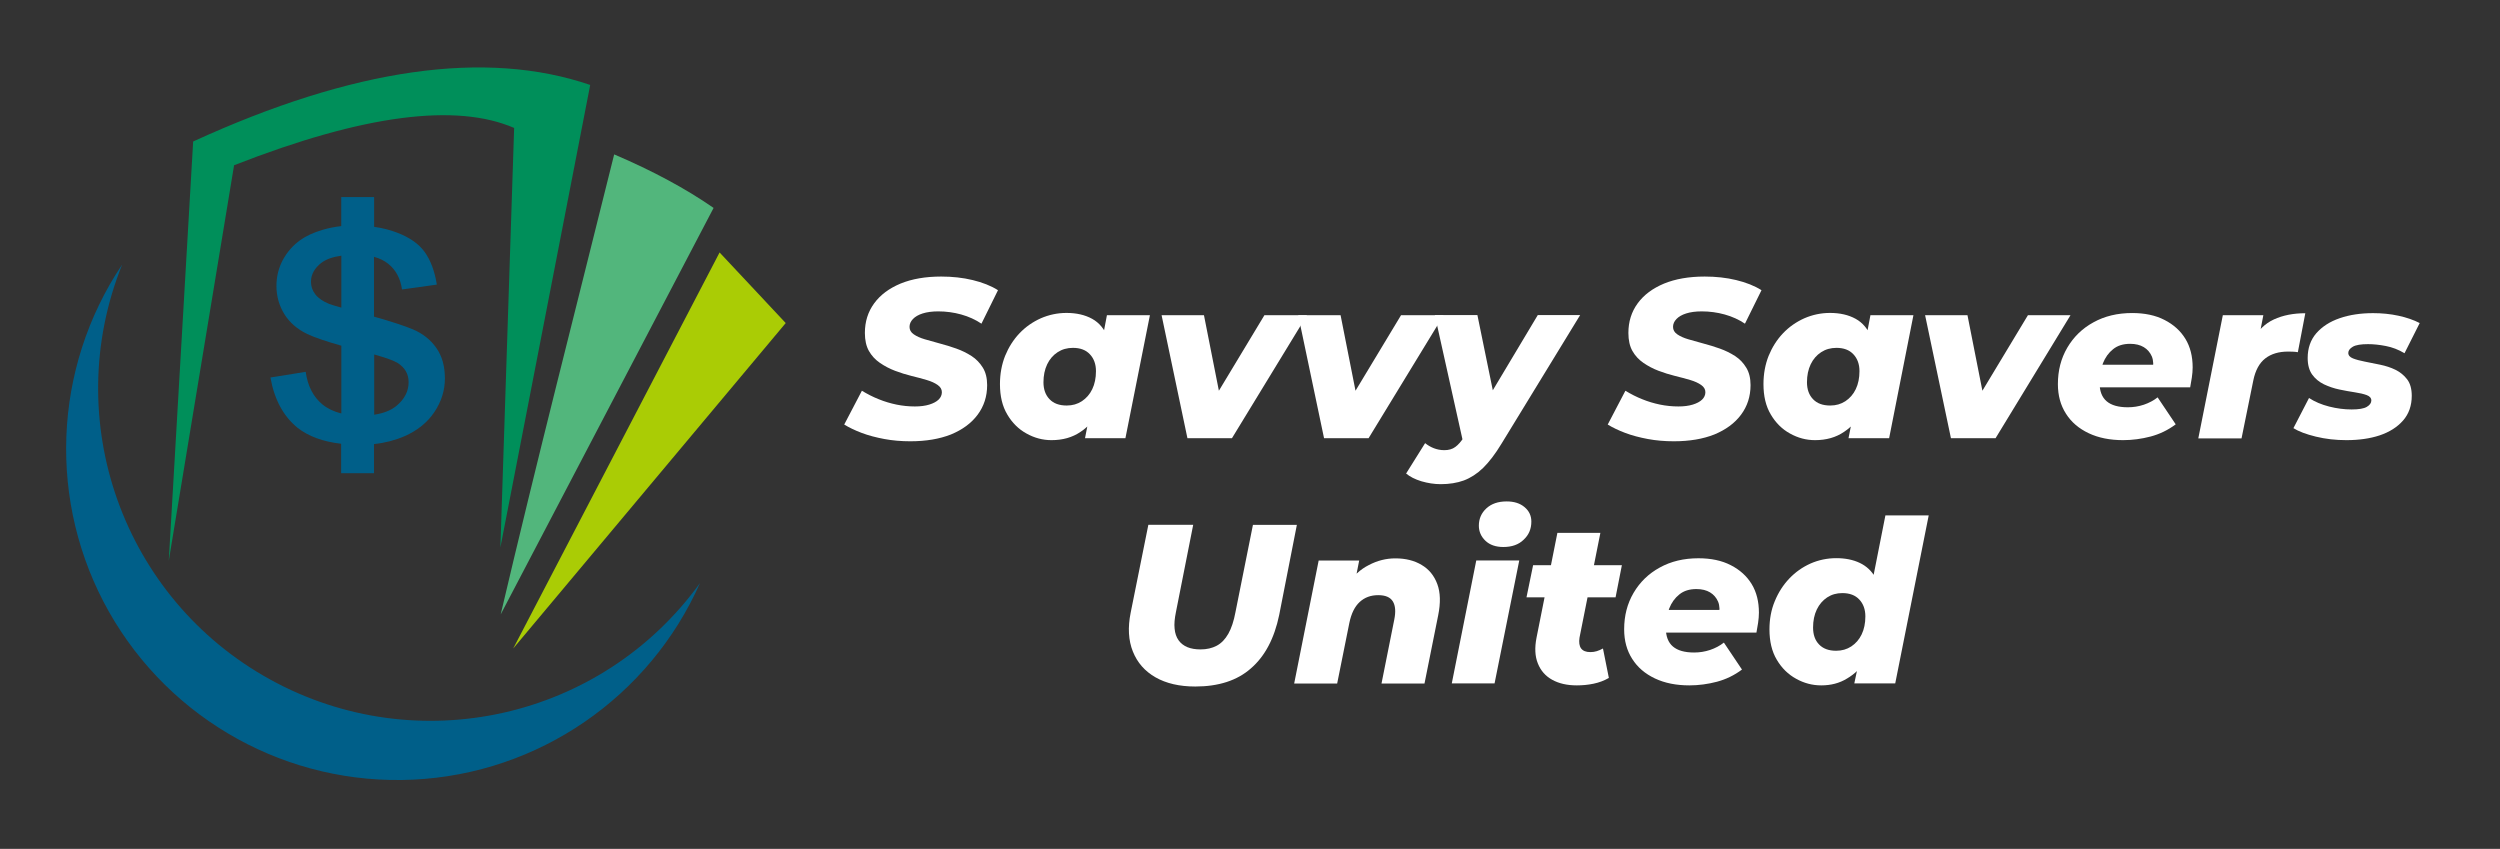
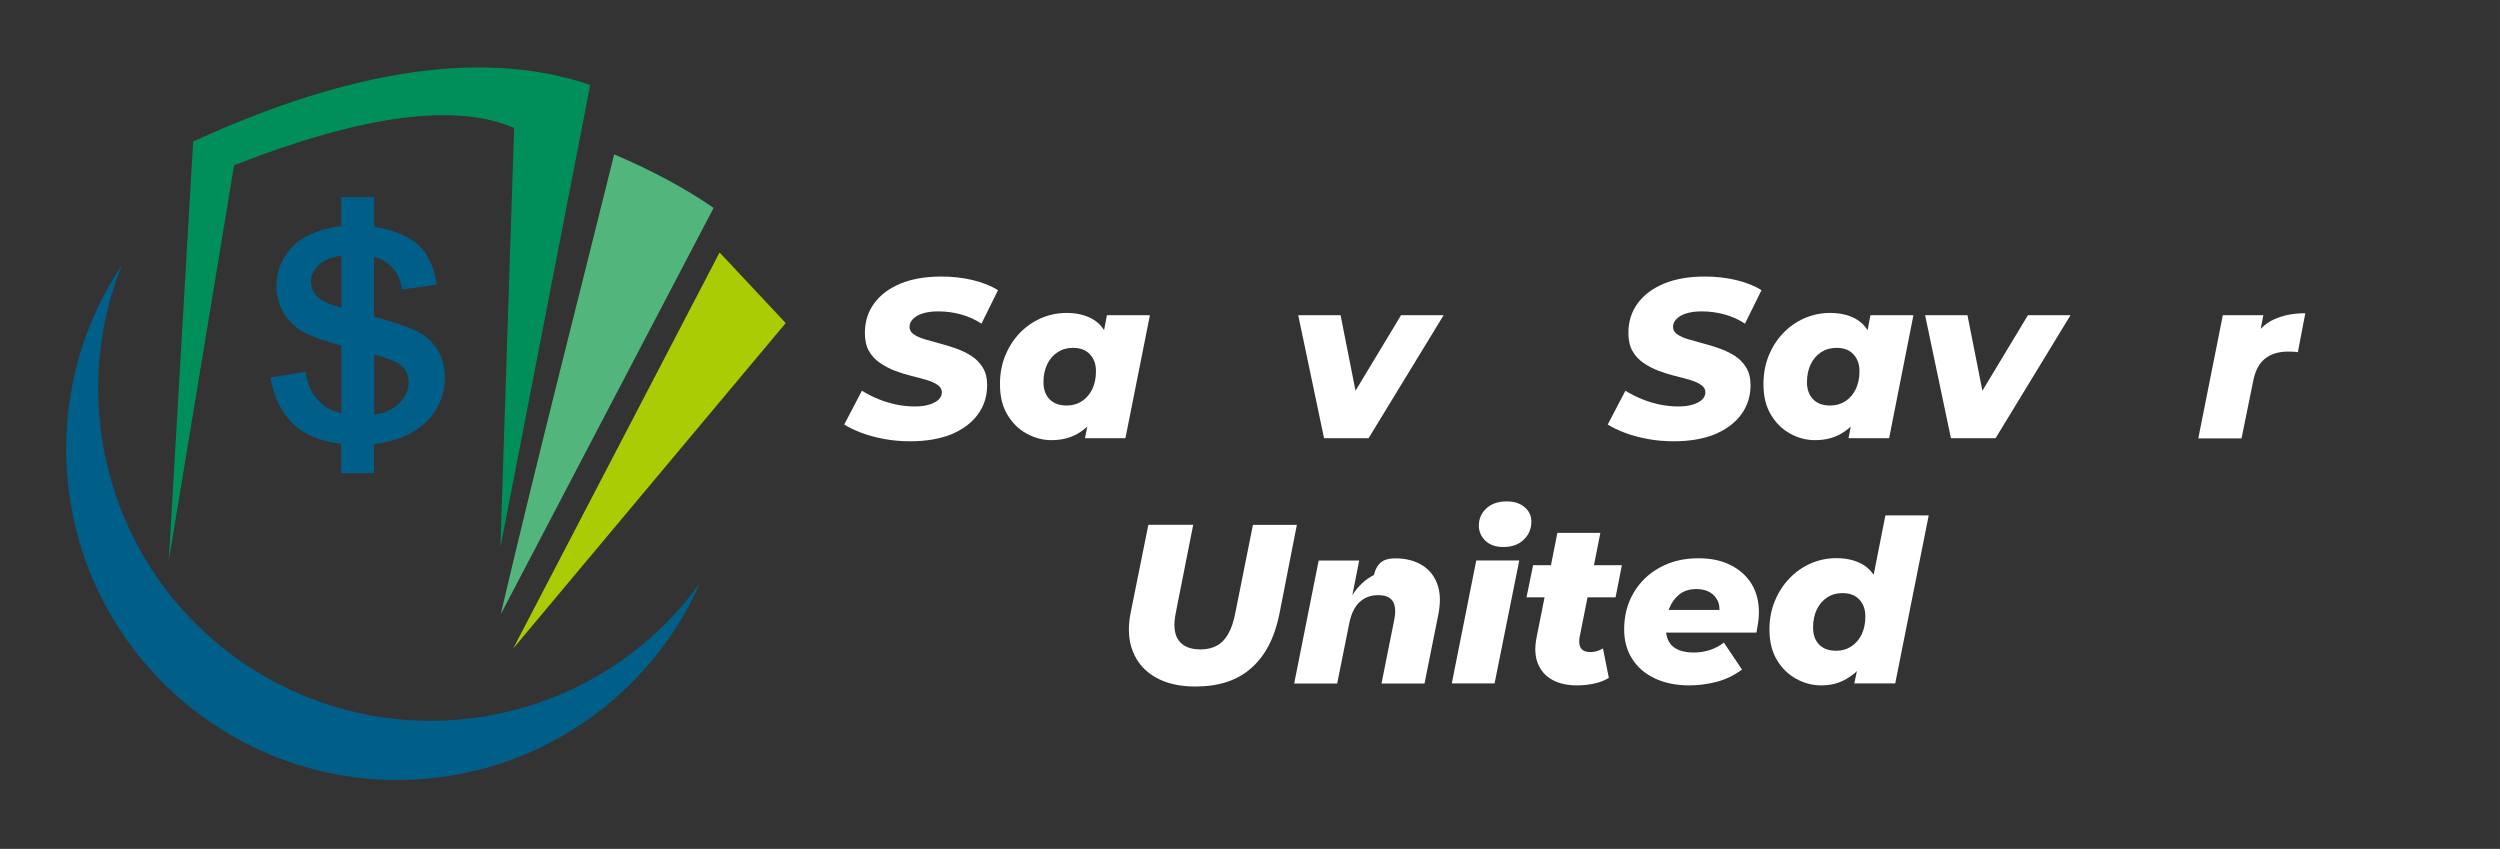
<svg xmlns="http://www.w3.org/2000/svg" version="1.1" id="Layer_1" x="0px" y="0px" viewBox="0 0 2419.1 821.4" style="enable-background:new 0 0 2419.1 821.4;" xml:space="preserve">
  <rect x="0" y="0" width="2419.1" height="821.4" fill="#333333" stroke="none" />
  <style type="text/css">
	.st0{fill-rule:evenodd;clip-rule:evenodd;fill:#008F5A;}
	.st1{fill-rule:evenodd;clip-rule:evenodd;fill:#52B67C;}
	.st2{fill-rule:evenodd;clip-rule:evenodd;fill:#AACC05;}
	.st3{fill-rule:evenodd;clip-rule:evenodd;fill:#005F89;}
	.st4{fill:#FFFFFF;}
</style>
  <path class="st0" d="M571.1,82.2c-58,298.4-86.9,447.5-86.9,447.5c4.4-135.3,8.8-270.6,13.3-405.9c-55.7-24.1-144.9-13.3-271,36.1  l-63.2,382.7c15.7-270.4,23.6-405.7,23.6-405.7C342,65.9,470.1,47.7,571.1,82.2z" />
  <path class="st1" d="M594.3,149.4c37.3,15.9,69.4,33.2,96.2,51.8l-206,393.3C519.4,445.8,557.5,297.6,594.3,149.4z" />
  <polygon class="st2" points="696.3,244.3 760.3,312.6 496.6,627.5 " />
  <path class="st3" d="M261.7,365.3l34.1-5.5c1.9,13.7,7.3,24.1,16,31.4c5,4.1,11.2,7.1,18.5,8.9v-65.6c-15-4.2-25.9-8-33-11.3  c-9.7-4.7-17.1-11.1-22.2-19.3c-5-8.2-7.6-17.3-7.6-27.2c0-9.1,2.1-17.5,6.2-25.2c4.2-7.7,9.8-14.1,16.9-19.2  c5.4-3.9,12.7-7.3,21.9-10c5.7-1.7,11.6-2.8,17.7-3.5v-28.1h31.8v28.8c8,1.1,15.4,3,22.2,5.6c12.1,4.6,21,10.8,26.7,18.7  c5.7,7.9,9.7,18.4,11.8,31.6l-33.7,4.7c-1.5-10.6-5.9-18.9-13.3-24.8c-3.8-3.1-8.4-5.3-13.8-6.8v57.9c17.3,4.9,29.8,9,37.6,12.3  c9.7,4.1,17.3,10.2,22.7,18c5.6,7.9,8.3,17.7,8.3,29.5c0,11.4-3.3,22.2-10.1,32.4c-6.7,10.1-16.4,18-29,23.5  c-9,3.9-18.9,6.5-29.5,7.6v28.2h-31.8v-28.5c-17.6-2-31.6-7.2-42.1-15.4C274.4,403,265.5,386.8,261.7,365.3L261.7,365.3z   M362.1,401.3c9.2-1.4,16.5-4.3,21.8-8.8c7.6-6.4,11.5-14,11.5-22.7c0-7.8-3.5-13.9-10.3-18.4c-3.7-2.3-11.3-5.1-23-8.4V401.3  L362.1,401.3z M330.3,247.4c-8.4,1.2-14.8,3.5-19.3,6.9c-6.7,5.2-10.1,11.4-10.1,18.4c0,4.4,1.4,8.5,4.2,12.1  c2.8,3.7,7.2,6.7,13.2,9.2c1.9,0.7,5.9,2,12,3.7V247.4z" />
  <path class="st3" d="M677.4,564.1c-49.1,110.7-156.4,184.4-277.3,190.3c-121,5.9-234.9-56.9-294.6-162.3  c-59.6-105.4-54.7-235.5,12.7-336.1C57.6,406.7,119,579.1,261.4,657.5C403.8,736,582.3,695.9,677.4,564.1z" />
  <g>
    <path class="st4" d="M880.9,427c-8.8,0-17.2-0.7-25.2-2.2c-8-1.5-15.3-3.4-21.9-5.9c-6.6-2.5-12.2-5.2-16.9-8.1l17.1-32.7   c5.3,3.2,10.7,6,16.3,8.2c5.6,2.3,11.4,4,17.2,5.2c5.8,1.2,11.8,1.8,17.8,1.8c5.4,0,10-0.6,13.9-1.8c3.9-1.2,6.9-2.8,9-4.8   c2.1-2,3.2-4.5,3.2-7.2c0-2.8-1.4-5.1-4.1-7c-2.7-1.9-6.2-3.5-10.6-4.8c-4.4-1.3-9.2-2.6-14.6-3.9c-5.3-1.3-10.7-3-16-5   c-5.3-2-10.2-4.6-14.7-7.7c-4.5-3.1-8-6.9-10.6-11.5c-2.6-4.6-3.9-10.4-3.9-17.4c0-11,3-20.5,9-28.7c6-8.2,14.5-14.5,25.5-19.1   c11-4.5,24.1-6.8,39.3-6.8c10.8,0,21,1.1,30.5,3.4c9.5,2.3,17.7,5.5,24.5,9.8l-16,32.4c-5.8-3.9-12.4-6.9-19.6-8.9s-14.7-3-22.2-3   c-6,0-11,0.7-15.1,2c-4.1,1.3-7.2,3.1-9.4,5.4c-2.2,2.3-3.3,4.8-3.3,7.6c0,2.9,1.3,5.3,4.1,7.2c2.7,1.9,6.3,3.5,10.7,4.8   c4.5,1.3,9.3,2.7,14.6,4.1c5.3,1.4,10.6,3,15.9,4.9c5.3,1.9,10.2,4.3,14.7,7.2c4.5,2.9,8.1,6.7,10.9,11.2   c2.8,4.5,4.2,10.2,4.2,16.9c0,11-3.1,20.5-9.2,28.7c-6.1,8.2-14.7,14.5-25.8,19.1C909,424.8,896,427,880.9,427z" />
    <path class="st4" d="M1017.5,425.9c-8.5,0-16.5-2.1-24.2-6.4c-7.7-4.2-13.9-10.4-18.6-18.4c-4.8-8-7.1-17.8-7.1-29.4   c0-9.9,1.7-19.1,5-27.4c3.4-8.3,8-15.6,13.9-21.8c5.9-6.2,12.8-11,20.6-14.5c7.8-3.4,16.1-5.2,24.9-5.2c9.6,0,17.9,1.9,24.8,5.7   c6.9,3.8,11.9,9.9,15.2,18.2c3.3,8.3,4.1,19.4,2.3,33.1c-1.3,13.6-4.4,25.3-9.3,35.2c-4.9,9.9-11.3,17.5-19.3,22.8   C1037.7,423.3,1028.3,425.9,1017.5,425.9z M1032.2,392.4c5.6,0,10.4-1.4,14.7-4.2c4.2-2.8,7.6-6.6,10-11.6c2.4-5,3.6-10.8,3.6-17.5   c0-6.7-2-12.2-5.9-16.3c-3.9-4.2-9.4-6.2-16.4-6.2c-5.6,0-10.5,1.4-14.8,4.2c-4.3,2.8-7.7,6.7-10.1,11.7c-2.4,5-3.6,10.9-3.6,17.4   c0,6.9,2,12.4,5.9,16.4C1019.5,390.4,1025,392.4,1032.2,392.4z M1049.9,424l3.9-19.9l7.9-39.5l5.5-39l3.9-20.6h41.6l-23.7,119   H1049.9z" />
-     <path class="st4" d="M1149,424l-25-119h41l19.7,99.7h-21.3l60.1-99.7h41.2l-72.6,119H1149z" />
    <path class="st4" d="M1281.2,424l-25-119h41l19.7,99.7h-21.3l60.1-99.7h41.2l-72.6,119H1281.2z" />
-     <path class="st4" d="M1394.1,468.5c-6.3,0-12.5-1-18.7-2.8c-6.2-1.9-11.1-4.4-14.8-7.5l18.4-29.4c2.5,2,5.3,3.7,8.4,4.9   c3.1,1.2,6.5,1.9,10.2,1.9c4.2,0,7.8-1,10.6-3.1c2.8-2,5.7-5.3,8.4-9.6l8.3-13.8l3.3-4.2l59.8-100h41L1453,429.2   c-6.1,10.1-12.1,17.9-17.9,23.6c-5.8,5.6-12,9.6-18.6,12.1C1409.9,467.3,1402.4,468.5,1394.1,468.5z M1416,429l-27.6-124.1h41.2   l19.7,96.2L1416,429z" />
  </g>
  <g>
    <path class="st4" d="M1619.7,427c-8.8,0-17.2-0.7-25.2-2.2c-8-1.5-15.3-3.4-21.9-5.9c-6.6-2.5-12.2-5.2-16.9-8.1l17.1-32.7   c5.3,3.2,10.7,6,16.3,8.2c5.6,2.3,11.4,4,17.2,5.2c5.8,1.2,11.8,1.8,17.8,1.8c5.4,0,10-0.6,13.9-1.8c3.9-1.2,6.9-2.8,9-4.8   c2.1-2,3.2-4.5,3.2-7.2c0-2.8-1.4-5.1-4.1-7c-2.7-1.9-6.2-3.5-10.6-4.8c-4.4-1.3-9.2-2.6-14.6-3.9c-5.3-1.3-10.7-3-16-5   c-5.3-2-10.2-4.6-14.7-7.7c-4.5-3.1-8-6.9-10.6-11.5c-2.6-4.6-3.9-10.4-3.9-17.4c0-11,3-20.5,9-28.7c6-8.2,14.5-14.5,25.5-19.1   c11-4.5,24.1-6.8,39.3-6.8c10.8,0,21,1.1,30.5,3.4c9.5,2.3,17.7,5.5,24.5,9.8l-16,32.4c-5.8-3.9-12.4-6.9-19.6-8.9s-14.7-3-22.2-3   c-6,0-11,0.7-15.1,2c-4.1,1.3-7.2,3.1-9.4,5.4c-2.2,2.3-3.3,4.8-3.3,7.6c0,2.9,1.3,5.3,4.1,7.2c2.7,1.9,6.3,3.5,10.7,4.8   c4.5,1.3,9.3,2.7,14.6,4.1c5.3,1.4,10.6,3,15.9,4.9c5.3,1.9,10.2,4.3,14.7,7.2c4.5,2.9,8.1,6.7,10.8,11.2   c2.8,4.5,4.2,10.2,4.2,16.9c0,11-3.1,20.5-9.2,28.7c-6.1,8.2-14.7,14.5-25.8,19.1C1647.8,424.8,1634.8,427,1619.7,427z" />
    <path class="st4" d="M1756.3,425.9c-8.5,0-16.5-2.1-24.2-6.4c-7.7-4.2-13.9-10.4-18.6-18.4c-4.8-8-7.1-17.8-7.1-29.4   c0-9.9,1.7-19.1,5-27.4c3.4-8.3,8-15.6,13.9-21.8c5.9-6.2,12.8-11,20.6-14.5c7.8-3.4,16.1-5.2,24.9-5.2c9.6,0,17.9,1.9,24.8,5.7   c6.9,3.8,11.9,9.9,15.2,18.2c3.3,8.3,4.1,19.4,2.3,33.1c-1.3,13.6-4.4,25.3-9.3,35.2c-4.9,9.9-11.3,17.5-19.3,22.8   C1776.5,423.3,1767.1,425.9,1756.3,425.9z M1771,392.4c5.6,0,10.4-1.4,14.7-4.2c4.2-2.8,7.6-6.6,10-11.6c2.4-5,3.6-10.8,3.6-17.5   c0-6.7-2-12.2-5.9-16.3c-3.9-4.2-9.4-6.2-16.4-6.2c-5.6,0-10.5,1.4-14.8,4.2c-4.3,2.8-7.7,6.7-10.1,11.7c-2.4,5-3.6,10.9-3.6,17.4   c0,6.9,2,12.4,5.9,16.4C1758.3,390.4,1763.8,392.4,1771,392.4z M1788.7,424l3.9-19.9l7.9-39.5l5.5-39l3.9-20.6h41.6L1828,424   H1788.7z" />
    <path class="st4" d="M1887.8,424l-25-119h41l19.7,99.7h-21.3l60.1-99.7h41.2L1931,424H1887.8z" />
-     <path class="st4" d="M2054.4,425.9c-12.7,0-23.8-2.2-33.3-6.7c-9.5-4.5-16.8-10.7-22-18.9c-5.2-8.1-7.8-17.6-7.8-28.6   c0-13.2,3-24.9,9.1-35.3c6.1-10.4,14.5-18.6,25.3-24.5c10.8-6,23.3-9,37.5-9c12.1,0,22.6,2.2,31.3,6.7c8.8,4.5,15.5,10.6,20.2,18.3   c4.7,7.7,7,17,7,27.6c0,3.2-0.3,6.5-0.8,9.9c-0.5,3.4-1.1,6.5-1.6,9.4h-95.3l3.9-21.9h72.1l-17.3,6.4c1.3-5.7,1.1-10.5-0.5-14.4   c-1.7-3.9-4.3-6.9-7.8-9c-3.5-2.1-7.9-3.2-13.2-3.2c-6.7,0-12.2,1.7-16.5,5.2c-4.3,3.4-7.6,8-9.8,13.6c-2.2,5.6-3.3,11.9-3.3,18.7   c0,8.2,2.3,14.2,6.9,18.1c4.6,3.9,11.4,5.8,20.5,5.8c5.3,0,10.4-0.8,15.5-2.5c5-1.7,9.5-4.1,13.3-7.1l17.5,26.1   c-7.5,5.6-15.6,9.5-24.3,11.8S2063.3,425.9,2054.4,425.9z" />
    <path class="st4" d="M2127.2,424l23.7-119h39.2l-6.6,34l-3.9-9.6c5.1-9.5,12-16.3,20.7-20.3c8.7-4,18.8-6,30.4-6l-7.2,37.7   c-1.9-0.3-3.5-0.5-4.9-0.5c-1.4-0.1-2.9-0.1-4.5-0.1c-9.1,0-16.4,2.2-22.1,6.6s-9.6,11.5-11.6,21.3l-11.4,56.1H2127.2z" />
-     <path class="st4" d="M2270.5,425.9c-10.4,0-20.2-1.1-29.6-3.4c-9.4-2.3-16.6-5-21.7-8.2l15.1-29.2c5.6,3.7,12.1,6.4,19.5,8.3   c7.5,1.9,14.7,2.8,21.7,2.8c6.9,0,11.8-0.8,14.7-2.5c2.9-1.7,4.4-3.8,4.4-6.2c0-2.3-1.5-4.1-4.5-5.2c-3-1.1-6.8-2-11.5-2.7   c-4.7-0.7-9.6-1.6-14.9-2.7s-10.2-2.8-14.9-5c-4.7-2.3-8.5-5.4-11.4-9.4c-2.9-4-4.4-9.4-4.4-16.1c0-9.5,2.8-17.5,8.3-23.9   c5.6-6.4,13.1-11.3,22.7-14.6c9.6-3.3,20.3-4.9,32.3-4.9c8.5,0,16.7,0.8,24.5,2.5c7.9,1.7,14.8,4.1,20.6,7.1l-14.7,29.2   c-5.8-3.5-11.9-5.8-18.1-7c-6.2-1.2-11.9-1.8-17.2-1.8c-6.9,0-11.8,0.8-14.7,2.5c-2.9,1.7-4.4,3.7-4.4,6c0,2.3,1.5,4.1,4.5,5.3   c3,1.2,6.8,2.2,11.4,3.1c4.6,0.9,9.6,1.9,14.9,3c5.3,1.1,10.3,2.7,14.8,4.9c4.5,2.2,8.3,5.3,11.3,9.2c3,3.9,4.5,9.3,4.5,16   c0,9.5-2.8,17.5-8.4,23.9c-5.6,6.4-13.2,11.2-22.7,14.4C2293.2,424.4,2282.5,425.9,2270.5,425.9z" />
  </g>
  <g>
    <path class="st4" d="M1156.6,664.3c-15.3,0-28.2-3-38.5-8.9c-10.3-5.9-17.6-14.2-21.9-25c-4.3-10.7-5-23.3-2.1-37.6l17.1-85h43.4   l-16.7,84.4c-1.3,6.3-1.8,11.7-1.3,16.1c0.4,4.5,1.7,8.2,3.8,11.2c2.1,3,5,5.2,8.5,6.7c3.6,1.5,7.9,2.2,12.8,2.2   c6,0,11.2-1.2,15.7-3.6c4.5-2.4,8.2-6.3,11.2-11.6c3-5.3,5.3-12.3,6.9-20.9l16.9-84.4h42.5l-17.1,87.2   c-4.7,22.7-13.8,39.9-27.3,51.6C1197.2,658.5,1179.1,664.3,1156.6,664.3z" />
-     <path class="st4" d="M1350.2,540.3c9.9,0,18.4,2.1,25.5,6.4c7.1,4.2,12.1,10.4,15.1,18.5c3,8.1,3.3,18.2,0.8,30.4l-13.2,65.8h-41.6   l12.3-61.6c1.6-7.7,1.2-13.7-1.3-17.8c-2.5-4.1-7.2-6.1-14.2-6.1c-7.2,0-13.1,2.2-17.9,6.6c-4.8,4.4-8.1,11.1-10,20.2l-11.8,58.7   h-41.6l23.7-119h39.2l-6.6,33.5l-5-9.6c5.6-8.8,12.5-15.3,20.9-19.5C1332.8,542.4,1341.4,540.3,1350.2,540.3z" />
+     <path class="st4" d="M1350.2,540.3c9.9,0,18.4,2.1,25.5,6.4c7.1,4.2,12.1,10.4,15.1,18.5c3,8.1,3.3,18.2,0.8,30.4l-13.2,65.8h-41.6   l12.3-61.6c1.6-7.7,1.2-13.7-1.3-17.8c-2.5-4.1-7.2-6.1-14.2-6.1c-7.2,0-13.1,2.2-17.9,6.6c-4.8,4.4-8.1,11.1-10,20.2l-11.8,58.7   h-41.6l23.7-119h39.2l-6.6,33.5c5.6-8.8,12.5-15.3,20.9-19.5C1332.8,542.4,1341.4,540.3,1350.2,540.3z" />
    <path class="st4" d="M1404.8,661.3l23.7-119h41.6l-23.9,119H1404.8z M1454.7,529.3c-7.3,0-13.1-2-17.3-6c-4.2-4-6.4-8.9-6.4-14.6   c0-6.7,2.4-12.3,7.3-16.8c4.9-4.5,11.4-6.7,19.6-6.7c7.2,0,12.9,1.8,17.3,5.5c4.4,3.7,6.6,8.3,6.6,14c0,7.2-2.5,13-7.5,17.6   C1469.5,527,1462.9,529.3,1454.7,529.3z" />
    <path class="st4" d="M1477.1,578l6.4-31.1h85.9l-6.1,31.1H1477.1z M1525.8,663.2c-9.4,0-17.3-1.8-23.8-5.4   c-6.5-3.6-11.1-8.8-13.9-15.8c-2.8-6.9-3.2-15.2-1.3-24.9l20.2-101.5h41.6L1528.4,617c-0.7,4.5-0.2,8,1.5,10.4   c1.8,2.4,4.7,3.6,9,3.6c2.2,0,4.3-0.3,6.2-0.9c2-0.6,4-1.5,6-2.6l5.7,28.5c-4.5,2.6-9.5,4.5-14.9,5.6   C1536.6,662.7,1531.2,663.2,1525.8,663.2z" />
    <path class="st4" d="M1634.7,663.2c-12.7,0-23.8-2.2-33.3-6.7c-9.5-4.5-16.8-10.7-22-18.9c-5.2-8.1-7.8-17.6-7.8-28.6   c0-13.2,3-24.9,9.1-35.3c6.1-10.4,14.5-18.6,25.3-24.5c10.8-6,23.3-9,37.5-9c12.1,0,22.6,2.2,31.3,6.7c8.8,4.5,15.5,10.6,20.2,18.3   c4.7,7.7,7,17,7,27.6c0,3.2-0.3,6.5-0.8,9.9c-0.5,3.4-1.1,6.5-1.6,9.4h-95.3l3.9-21.9h72.1l-17.3,6.4c1.3-5.7,1.1-10.5-0.5-14.4   c-1.7-3.9-4.3-6.9-7.8-9c-3.5-2.1-7.9-3.2-13.2-3.2c-6.7,0-12.2,1.7-16.5,5.2c-4.3,3.4-7.6,8-9.8,13.6c-2.2,5.6-3.3,11.9-3.3,18.7   c0,8.2,2.3,14.2,6.9,18.1c4.6,3.9,11.4,5.8,20.5,5.8c5.3,0,10.4-0.8,15.5-2.5c5-1.7,9.5-4.1,13.3-7.1l17.5,26.1   c-7.5,5.6-15.6,9.5-24.3,11.8S1643.6,663.2,1634.7,663.2z" />
    <path class="st4" d="M1762.3,663.2c-8.5,0-16.6-2.1-24.3-6.4c-7.7-4.2-14-10.4-18.7-18.4c-4.8-8-7.1-17.8-7.1-29.4   c0-9.9,1.7-19.1,5.2-27.4c3.4-8.3,8.1-15.6,14-21.8c5.9-6.2,12.7-11,20.5-14.5c7.7-3.4,16.1-5.2,25-5.2c8.6,0,16.2,1.5,22.7,4.6   c6.5,3.1,11.5,7.8,15.1,14.2c3.6,6.4,5.4,14.9,5.4,25.4c0,10.5-1.2,20.5-3.7,29.9c-2.5,9.4-6.2,17.8-11.1,25.1   c-4.9,7.3-10.9,13.1-18.1,17.3C1779.9,661.1,1771.6,663.2,1762.3,663.2z M1776.7,629.7c5.6,0,10.4-1.4,14.7-4.2   c4.2-2.8,7.6-6.6,10-11.6c2.4-5,3.6-10.8,3.6-17.5c0-6.7-2-12.2-5.9-16.3c-3.9-4.2-9.4-6.2-16.4-6.2c-5.6,0-10.4,1.4-14.7,4.2   c-4.2,2.8-7.6,6.7-10,11.7c-2.4,5-3.6,10.9-3.6,17.4c0,6.9,1.9,12.4,5.8,16.4C1764.1,627.7,1769.6,629.7,1776.7,629.7z    M1794.3,661.3l4.2-19.9l7.7-39.5l5.5-39l12.7-64.2h41.9l-32.4,162.6H1794.3z" />
  </g>
</svg>